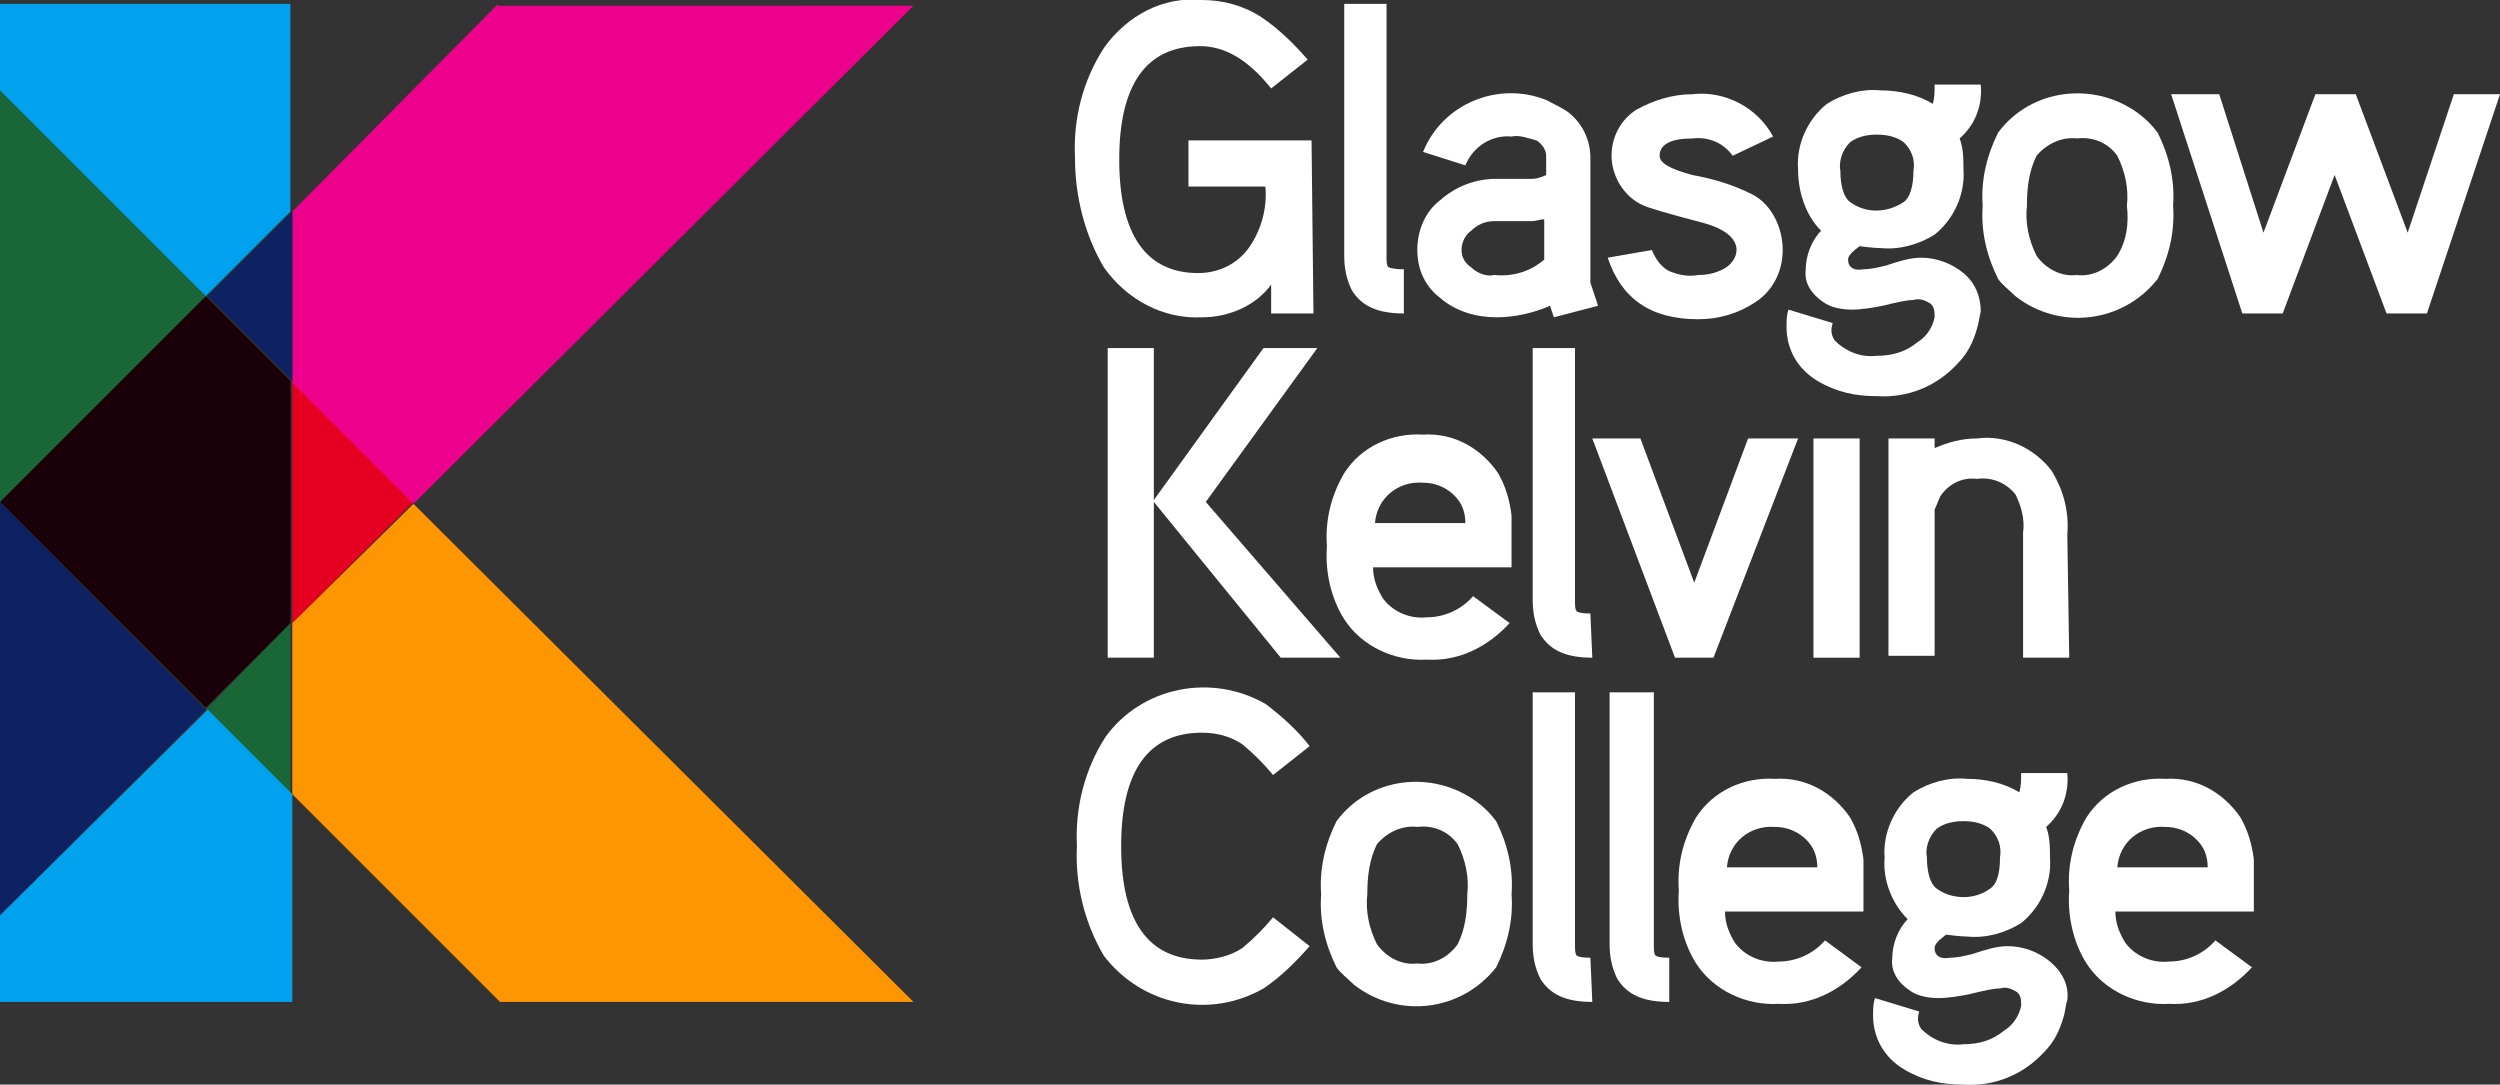
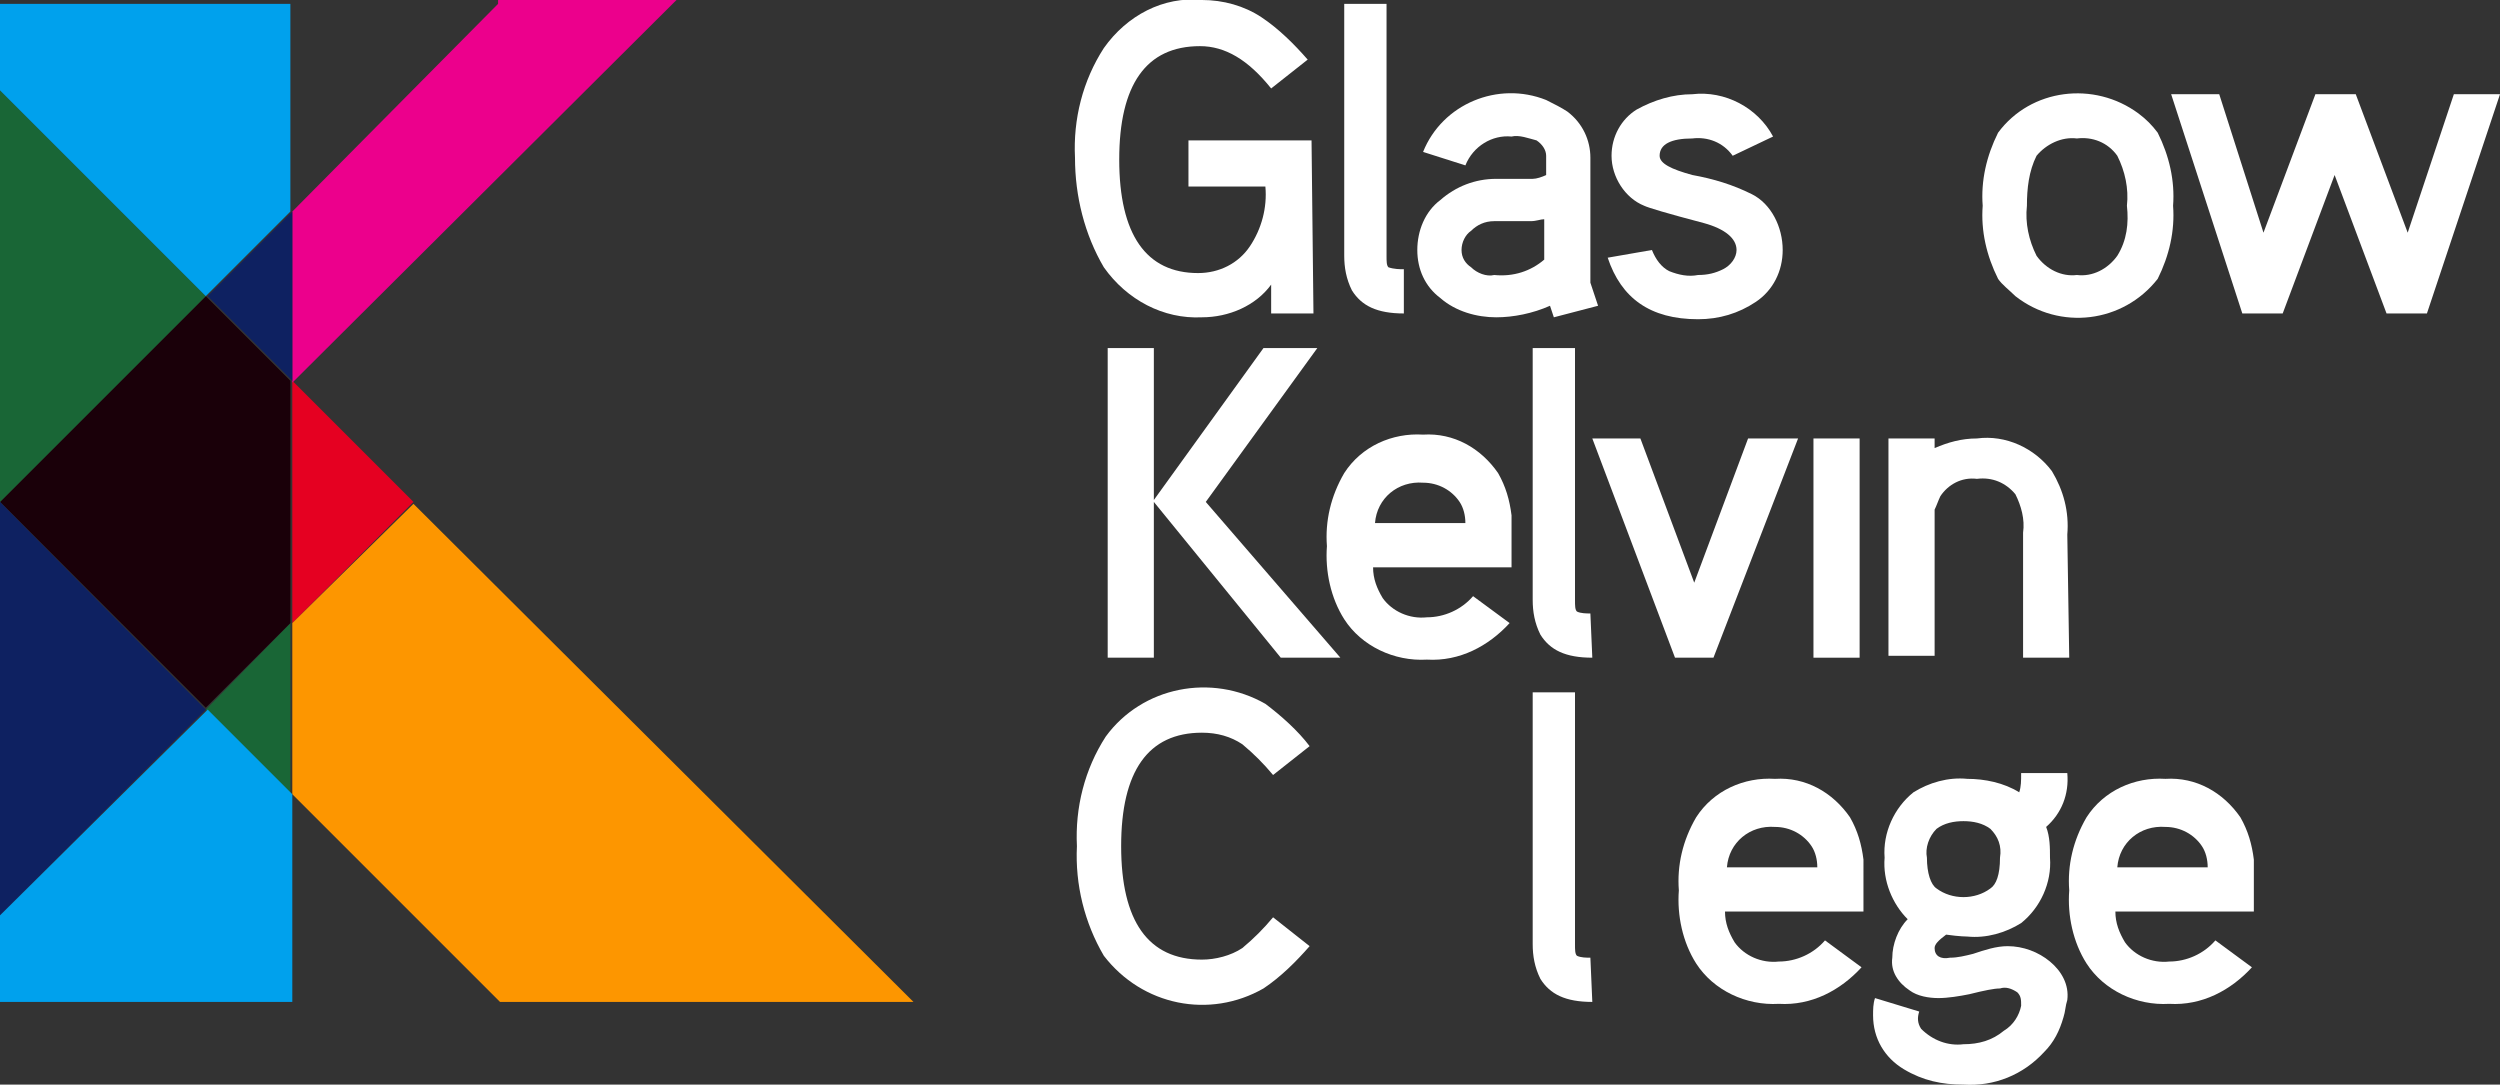
<svg xmlns="http://www.w3.org/2000/svg" xmlns:xlink="http://www.w3.org/1999/xlink" version="1.1" id="Component_6_16" x="0px" y="0px" viewBox="0 0 130 56.4" style="enable-background:new 0 0 130 56.4;" xml:space="preserve">
  <rect x="0" y="0" width="130" height="56.4" fill="#333333" stroke="none" />
  <style type="text/css">
	.st0{fill:#196636;}
	.st1{fill:#1A0009;}
	.st2{fill:#E50021;}
	.st3{fill:#FD9600;}
	.st4{fill:#0E2161;}
	.st5{fill:#EC008C;}
	.st6{fill:#00A1ED;}
	.st7{clip-path:url(#SVGID_00000057107192379884214350000009630541522191351222_);}
	.st8{fill:#FFFFFF;}
</style>
  <path id="Path_117" class="st0" d="M10.7,36.9l4.4,4.4v-8.9L10.7,36.9z" />
  <path id="Path_118" class="st1" d="M0,26.1l10.7,10.7l4.4-4.4V19.8l-4.4-4.4L0,26.1z" />
  <path id="Path_119" class="st2" d="M15.2,19.8v12.6l6.3-6.3L15.2,19.8z" />
  <path id="Path_120" class="st0" d="M0,26.1l10.7-10.7L0,4.7V26.1z" />
  <path id="Path_121" class="st3" d="M15.2,32.4v8.9l10.8,10.8h21.5l-26-25.9L15.2,32.4z" />
  <path id="Path_122" class="st4" d="M0,47.6l10.7-10.7L0,26.1V47.6z" />
-   <path id="Path_123" class="st5" d="M25.9,0.2L15.2,11v8.9l6.3,6.3l26-25.9H25.9z" />
+   <path id="Path_123" class="st5" d="M25.9,0.2L15.2,11v8.9l26-25.9H25.9z" />
  <path id="Path_124" class="st6" d="M0,0.2v4.5l10.7,10.7l4.4-4.4V0.2H0z" />
  <path id="Path_125" class="st6" d="M0,47.6v4.5h15.2V41.3l-4.4-4.4L0,47.6z" />
  <path id="Path_126" class="st4" d="M15.2,19.8V11l-4.4,4.4L15.2,19.8z" />
  <g id="Group_89" transform="translate(0)">
    <g>
      <defs>
        <rect id="SVGID_1_" y="0" width="130" height="56.4" />
      </defs>
      <clipPath id="SVGID_00000130609408824250505680000014527572500293200553_">
        <use xlink:href="#SVGID_1_" style="overflow:visible;" />
      </clipPath>
      <g id="Group_88" style="clip-path:url(#SVGID_00000130609408824250505680000014527572500293200553_);">
        <path id="Path_127" class="st8" d="M68.3,16.3h-2.2v-1.5c-0.8,1.1-2.2,1.7-3.6,1.7c-2,0.1-3.9-0.9-5.1-2.6     c-1-1.7-1.5-3.7-1.5-5.7c-0.1-2,0.4-4,1.5-5.7c1.2-1.7,3.1-2.7,5.1-2.5c1.1,0,2.2,0.3,3.1,0.9c0.9,0.6,1.7,1.4,2.4,2.2l-1.9,1.5     c-1.2-1.5-2.4-2.2-3.7-2.2c-2.8,0-4.2,2-4.2,5.9s1.4,5.9,4.1,5.9c1.1,0,2.1-0.5,2.7-1.4c0.6-0.9,0.9-2,0.8-3.1h-4V7.3h6.4     L68.3,16.3z" />
        <path id="Path_128" class="st8" d="M73,16.3c-1.4,0-2.2-0.4-2.7-1.2c-0.3-0.6-0.4-1.2-0.4-1.8V0.2h2.2v13.1c0,0.3,0,0.5,0.1,0.6     C72.5,14,72.8,14,73,14L73,16.3z" />
        <path id="Path_129" class="st8" d="M80.3,13.5v-2.1c-0.2,0-0.4,0.1-0.7,0.1h-1.9c-0.5,0-0.9,0.2-1.2,0.5c-0.3,0.2-0.5,0.6-0.5,1     c0,0.4,0.2,0.7,0.5,0.9c0.3,0.3,0.8,0.5,1.2,0.4C78.7,14.4,79.6,14.1,80.3,13.5 M83.1,15.9l-2.3,0.6l-0.2-0.6     c-0.9,0.4-1.9,0.6-2.8,0.6c-1,0-2.1-0.3-2.9-1c-0.8-0.6-1.2-1.5-1.2-2.5c0-1,0.4-2,1.2-2.6c0.8-0.7,1.8-1.1,2.9-1.1h1.9     c0.2,0,0.5-0.1,0.7-0.2v-1c0-0.3-0.2-0.6-0.5-0.8C79.5,7.2,79,7,78.6,7.1c-1-0.1-2,0.5-2.4,1.5L74,7.9c1-2.5,3.9-3.7,6.4-2.7     c0.4,0.2,0.8,0.4,1.1,0.6c0.8,0.6,1.2,1.5,1.2,2.4v6.5L83.1,15.9z" />
        <path id="Path_130" class="st8" d="M92.7,13c0,1.1-0.5,2.1-1.4,2.7c-0.9,0.6-1.9,0.9-3,0.9c-2.5,0-4-1.1-4.7-3.2l2.3-0.4     c0.2,0.5,0.5,0.9,0.9,1.1c0.5,0.2,1,0.3,1.5,0.2c0.5,0,0.9-0.1,1.3-0.3c0.4-0.2,0.7-0.6,0.7-1c0-0.6-0.6-1.1-1.7-1.4     c-1.9-0.5-2.9-0.8-3.1-0.9c-1-0.4-1.7-1.5-1.7-2.6c0-1,0.5-1.9,1.3-2.4C86,5.2,87,4.9,88,4.9c1.7-0.2,3.4,0.7,4.2,2.2l-2.1,1     c-0.5-0.7-1.3-1-2.1-0.9c-1.1,0-1.7,0.3-1.7,0.9c0,0.4,0.6,0.7,1.7,1c1.1,0.2,2.1,0.5,3.1,1C92.1,10.6,92.7,11.8,92.7,13" />
-         <path id="Path_131" class="st8" d="M99.5,8.9c0.1-0.6-0.1-1.1-0.5-1.5C98.6,7.1,98.1,7,97.6,7c-0.5,0-1,0.1-1.4,0.4     c-0.4,0.4-0.6,1-0.5,1.5c0,0.8,0.2,1.4,0.5,1.6c0.8,0.6,1.9,0.6,2.8,0C99.3,10.3,99.5,9.7,99.5,8.9 M102.8,17.1     c-0.2,0.7-0.5,1.3-1,1.8c-1.1,1.2-2.6,1.8-4.2,1.7c-1.1,0-2.1-0.2-3.1-0.8c-1-0.6-1.6-1.6-1.6-2.8c0-0.3,0-0.6,0.1-0.9l2.3,0.7     c-0.1,0.3-0.1,0.6,0.1,0.9c0.6,0.6,1.4,0.9,2.2,0.8c0.8,0,1.5-0.2,2.1-0.7c0.5-0.3,0.8-0.8,0.9-1.3c0-0.3,0-0.5-0.2-0.7     c-0.3-0.2-0.6-0.3-0.9-0.2c-0.3,0-0.8,0.1-1.6,0.3c-0.5,0.1-1.1,0.2-1.6,0.2c-0.5,0-1.1-0.1-1.5-0.4c-0.6-0.4-1-1-0.9-1.7     c0-0.7,0.3-1.5,0.8-2c-0.8-0.8-1.2-2-1.2-3.2c-0.1-1.3,0.5-2.6,1.5-3.4c0.8-0.5,1.8-0.8,2.8-0.7c0.9,0,1.9,0.2,2.7,0.7     c0.1-0.3,0.1-0.6,0.1-1h2.4c0.1,1.1-0.3,2.1-1.1,2.8c0.2,0.5,0.2,1.1,0.2,1.6c0.1,1.3-0.5,2.6-1.5,3.4c-0.8,0.5-1.8,0.8-2.8,0.7     c0,0-0.4,0-1.1-0.1c-0.4,0.3-0.6,0.5-0.6,0.7c0,0.4,0.3,0.6,0.8,0.5c0.4,0,0.8-0.1,1.2-0.2c0.6-0.2,1.2-0.4,1.8-0.4     c0.8,0,1.6,0.3,2.2,0.8c0.6,0.5,0.9,1.2,0.9,2C102.9,16.6,102.9,16.8,102.8,17.1" />
        <path id="Path_132" class="st8" d="M110.6,10.7c0.1-0.9-0.1-1.8-0.5-2.6c-0.5-0.7-1.3-1-2.1-0.9c-0.8-0.1-1.6,0.3-2.1,0.9     c-0.4,0.8-0.5,1.7-0.5,2.6c-0.1,0.9,0.1,1.8,0.5,2.6c0.5,0.7,1.3,1.1,2.1,1c0.8,0.1,1.6-0.3,2.1-1     C110.6,12.5,110.7,11.6,110.6,10.7 M113,10.7c0.1,1.3-0.2,2.6-0.8,3.8c-1.8,2.3-5.1,2.7-7.4,0.9c-0.3-0.3-0.7-0.6-0.9-0.9     c-0.6-1.2-0.9-2.5-0.8-3.8c-0.1-1.3,0.2-2.6,0.8-3.8c1.7-2.3,5-2.7,7.3-1c0.4,0.3,0.7,0.6,1,1C112.8,8.1,113.1,9.4,113,10.7" />
        <path id="Path_133" class="st8" d="M130,4.9l-3.8,11.4h-2.1l-2.7-7.2l-2.7,7.2h-2.1l-3.7-11.4h2.5l2.3,7.2l2.7-7.2h2.1l2.7,7.2     l2.4-7.2H130z" />
        <path id="Path_134" class="st8" d="M69.7,34.2h-3.1L60,26.1v8.1h-2.4V18.1H60V26l5.7-7.9h2.8l-5.8,8L69.7,34.2z" />
        <path id="Path_135" class="st8" d="M76.2,27.2c0-0.4-0.1-0.8-0.3-1.1c-0.4-0.6-1.1-1-1.9-1c-1.3-0.1-2.4,0.8-2.5,2.1c0,0,0,0,0,0     L76.2,27.2z M78.6,29.5h-7.2c0,0.6,0.2,1.1,0.5,1.6c0.5,0.7,1.4,1.1,2.3,1c0.9,0,1.8-0.4,2.4-1.1l1.9,1.4c-1.1,1.2-2.6,2-4.3,1.9     c-1.7,0.1-3.4-0.7-4.3-2.1c-0.7-1.1-1-2.5-0.9-3.8c-0.1-1.3,0.2-2.6,0.9-3.8c0.9-1.4,2.5-2.1,4.1-2c1.6-0.1,3,0.7,3.9,2     c0.4,0.7,0.6,1.4,0.7,2.2C78.6,27.4,78.6,28.2,78.6,29.5" />
        <path id="Path_136" class="st8" d="M82.8,34.2c-1.4,0-2.2-0.4-2.7-1.2c-0.3-0.6-0.4-1.2-0.4-1.8V18.1h2.2v13.1     c0,0.3,0,0.5,0.1,0.6c0.2,0.1,0.5,0.1,0.7,0.1L82.8,34.2z" />
        <path id="Path_137" class="st8" d="M93.5,22.8l-4.4,11.4h-2l-4.3-11.4h2.5l2.8,7.5l2.8-7.5H93.5z" />
        <rect id="Rectangle_34" x="94.3" y="22.8" class="st8" width="2.4" height="11.4" />
        <path id="Path_138" class="st8" d="M107.6,34.2h-2.4v-6.5c0.1-0.7-0.1-1.4-0.4-2c-0.5-0.6-1.2-0.9-2-0.8     c-0.8-0.1-1.5,0.3-1.9,0.9c-0.1,0.2-0.2,0.5-0.3,0.7v7.6h-2.4V22.8h2.4v0.5c0.7-0.3,1.4-0.5,2.2-0.5c1.5-0.2,3,0.5,3.9,1.7     c0.6,1,0.9,2.1,0.8,3.3L107.6,34.2z" />
        <path id="Path_139" class="st8" d="M68.1,38.8l-1.9,1.5c-0.5-0.6-1-1.1-1.6-1.6c-0.6-0.4-1.3-0.6-2.1-0.6c-2.8,0-4.2,2-4.2,5.9     c0,3.9,1.4,5.9,4.2,5.9c0.7,0,1.5-0.2,2.1-0.6c0.6-0.5,1.1-1,1.6-1.6l1.9,1.5c-0.7,0.8-1.5,1.6-2.4,2.2c-2.8,1.6-6.3,0.9-8.3-1.7     C56.4,48,55.9,46,56,44c-0.1-2,0.4-4,1.5-5.7c1.9-2.6,5.5-3.3,8.3-1.7C66.6,37.2,67.5,38,68.1,38.8" />
-         <path id="Path_140" class="st8" d="M76.3,46.5c0.1-0.9-0.1-1.8-0.5-2.6c-0.5-0.7-1.3-1-2.1-0.9c-0.8-0.1-1.6,0.3-2.1,0.9     c-0.4,0.8-0.5,1.7-0.5,2.6c-0.1,0.9,0.1,1.8,0.5,2.6c0.5,0.7,1.3,1.1,2.1,1c0.8,0.1,1.6-0.3,2.1-1C76.2,48.3,76.3,47.4,76.3,46.5      M78.6,46.5c0.1,1.3-0.2,2.6-0.8,3.8c-1.8,2.3-5.1,2.7-7.4,0.9c-0.3-0.3-0.7-0.6-0.9-0.9c-0.6-1.2-0.9-2.5-0.8-3.8     c-0.1-1.3,0.2-2.6,0.8-3.8c1.7-2.3,5-2.7,7.3-1c0.4,0.3,0.7,0.6,1,1C78.4,43.9,78.7,45.2,78.6,46.5" />
        <path id="Path_141" class="st8" d="M82.8,52.1c-1.4,0-2.2-0.4-2.7-1.2c-0.3-0.6-0.4-1.2-0.4-1.8V36h2.2v13.1c0,0.3,0,0.5,0.1,0.6     c0.2,0.1,0.5,0.1,0.7,0.1L82.8,52.1z" />
-         <path id="Path_142" class="st8" d="M86.8,52.1c-1.4,0-2.2-0.4-2.7-1.2c-0.3-0.6-0.4-1.2-0.4-1.8V36H86v13.1c0,0.3,0,0.5,0.1,0.6     c0.2,0.1,0.5,0.1,0.7,0.1L86.8,52.1z" />
        <path id="Path_143" class="st8" d="M94.5,45.1c0-0.4-0.1-0.8-0.3-1.1c-0.4-0.6-1.1-1-1.9-1c-1.3-0.1-2.4,0.8-2.5,2.1L94.5,45.1z      M96.9,47.4h-7.2c0,0.6,0.2,1.1,0.5,1.6c0.5,0.7,1.4,1.1,2.3,1c0.9,0,1.8-0.4,2.4-1.1l1.9,1.4c-1.1,1.2-2.6,2-4.3,1.9     c-1.7,0.1-3.4-0.7-4.3-2.1c-0.7-1.1-1-2.5-0.9-3.8c-0.1-1.3,0.2-2.6,0.9-3.8c0.9-1.4,2.5-2.1,4.1-2c1.6-0.1,3,0.7,3.9,2     c0.4,0.7,0.6,1.4,0.7,2.2C96.9,45.3,96.9,46.1,96.9,47.4" />
        <path id="Path_144" class="st8" d="M104,44.6c0.1-0.6-0.1-1.1-0.5-1.5c-0.4-0.3-0.9-0.4-1.4-0.4c-0.5,0-1,0.1-1.4,0.4     c-0.4,0.4-0.6,1-0.5,1.5c0,0.8,0.2,1.4,0.5,1.6c0.8,0.6,2,0.6,2.8,0C103.8,46,104,45.5,104,44.6 M107.3,52.9     c-0.2,0.7-0.5,1.3-1,1.8c-1.1,1.2-2.6,1.8-4.2,1.7c-1.1,0-2.1-0.2-3.1-0.8c-1-0.6-1.6-1.6-1.6-2.8c0-0.3,0-0.6,0.1-0.9l2.3,0.7     c-0.1,0.3-0.1,0.6,0.1,0.9c0.6,0.6,1.4,0.9,2.2,0.8c0.8,0,1.5-0.2,2.1-0.7c0.5-0.3,0.8-0.8,0.9-1.3c0-0.3,0-0.5-0.2-0.7     c-0.3-0.2-0.6-0.3-0.9-0.2c-0.3,0-0.8,0.1-1.6,0.3c-0.5,0.1-1.1,0.2-1.6,0.2c-0.5,0-1.1-0.1-1.5-0.4c-0.6-0.4-1-1-0.9-1.7     c0-0.7,0.3-1.5,0.8-2c-0.8-0.8-1.3-2-1.2-3.2c-0.1-1.3,0.5-2.6,1.5-3.4c0.8-0.5,1.8-0.8,2.8-0.7c0.9,0,1.9,0.2,2.7,0.7     c0.1-0.3,0.1-0.6,0.1-1h2.4c0.1,1.1-0.3,2.1-1.1,2.8c0.2,0.5,0.2,1.1,0.2,1.6c0.1,1.3-0.5,2.6-1.5,3.4c-0.8,0.5-1.8,0.8-2.8,0.7     c0,0-0.4,0-1.1-0.1c-0.4,0.3-0.6,0.5-0.6,0.7c0,0.4,0.3,0.6,0.8,0.5c0.4,0,0.8-0.1,1.2-0.2c0.6-0.2,1.2-0.4,1.8-0.4     c0.8,0,1.6,0.3,2.2,0.8c0.6,0.5,1,1.2,0.9,2C107.4,52.3,107.4,52.6,107.3,52.9" />
        <path id="Path_145" class="st8" d="M114.8,45.1c0-0.4-0.1-0.8-0.3-1.1c-0.4-0.6-1.1-1-1.9-1c-1.3-0.1-2.4,0.8-2.5,2.1L114.8,45.1     z M117.2,47.4H110c0,0.6,0.2,1.1,0.5,1.6c0.5,0.7,1.4,1.1,2.3,1c0.9,0,1.8-0.4,2.4-1.1l1.9,1.4c-1.1,1.2-2.6,2-4.3,1.9     c-1.7,0.1-3.4-0.7-4.3-2.1c-0.7-1.1-1-2.5-0.9-3.8c-0.1-1.3,0.2-2.6,0.9-3.8c0.9-1.4,2.5-2.1,4.1-2c1.6-0.1,3,0.7,3.9,2     c0.4,0.7,0.6,1.4,0.7,2.2C117.2,45.3,117.2,46.1,117.2,47.4" />
      </g>
    </g>
  </g>
</svg>